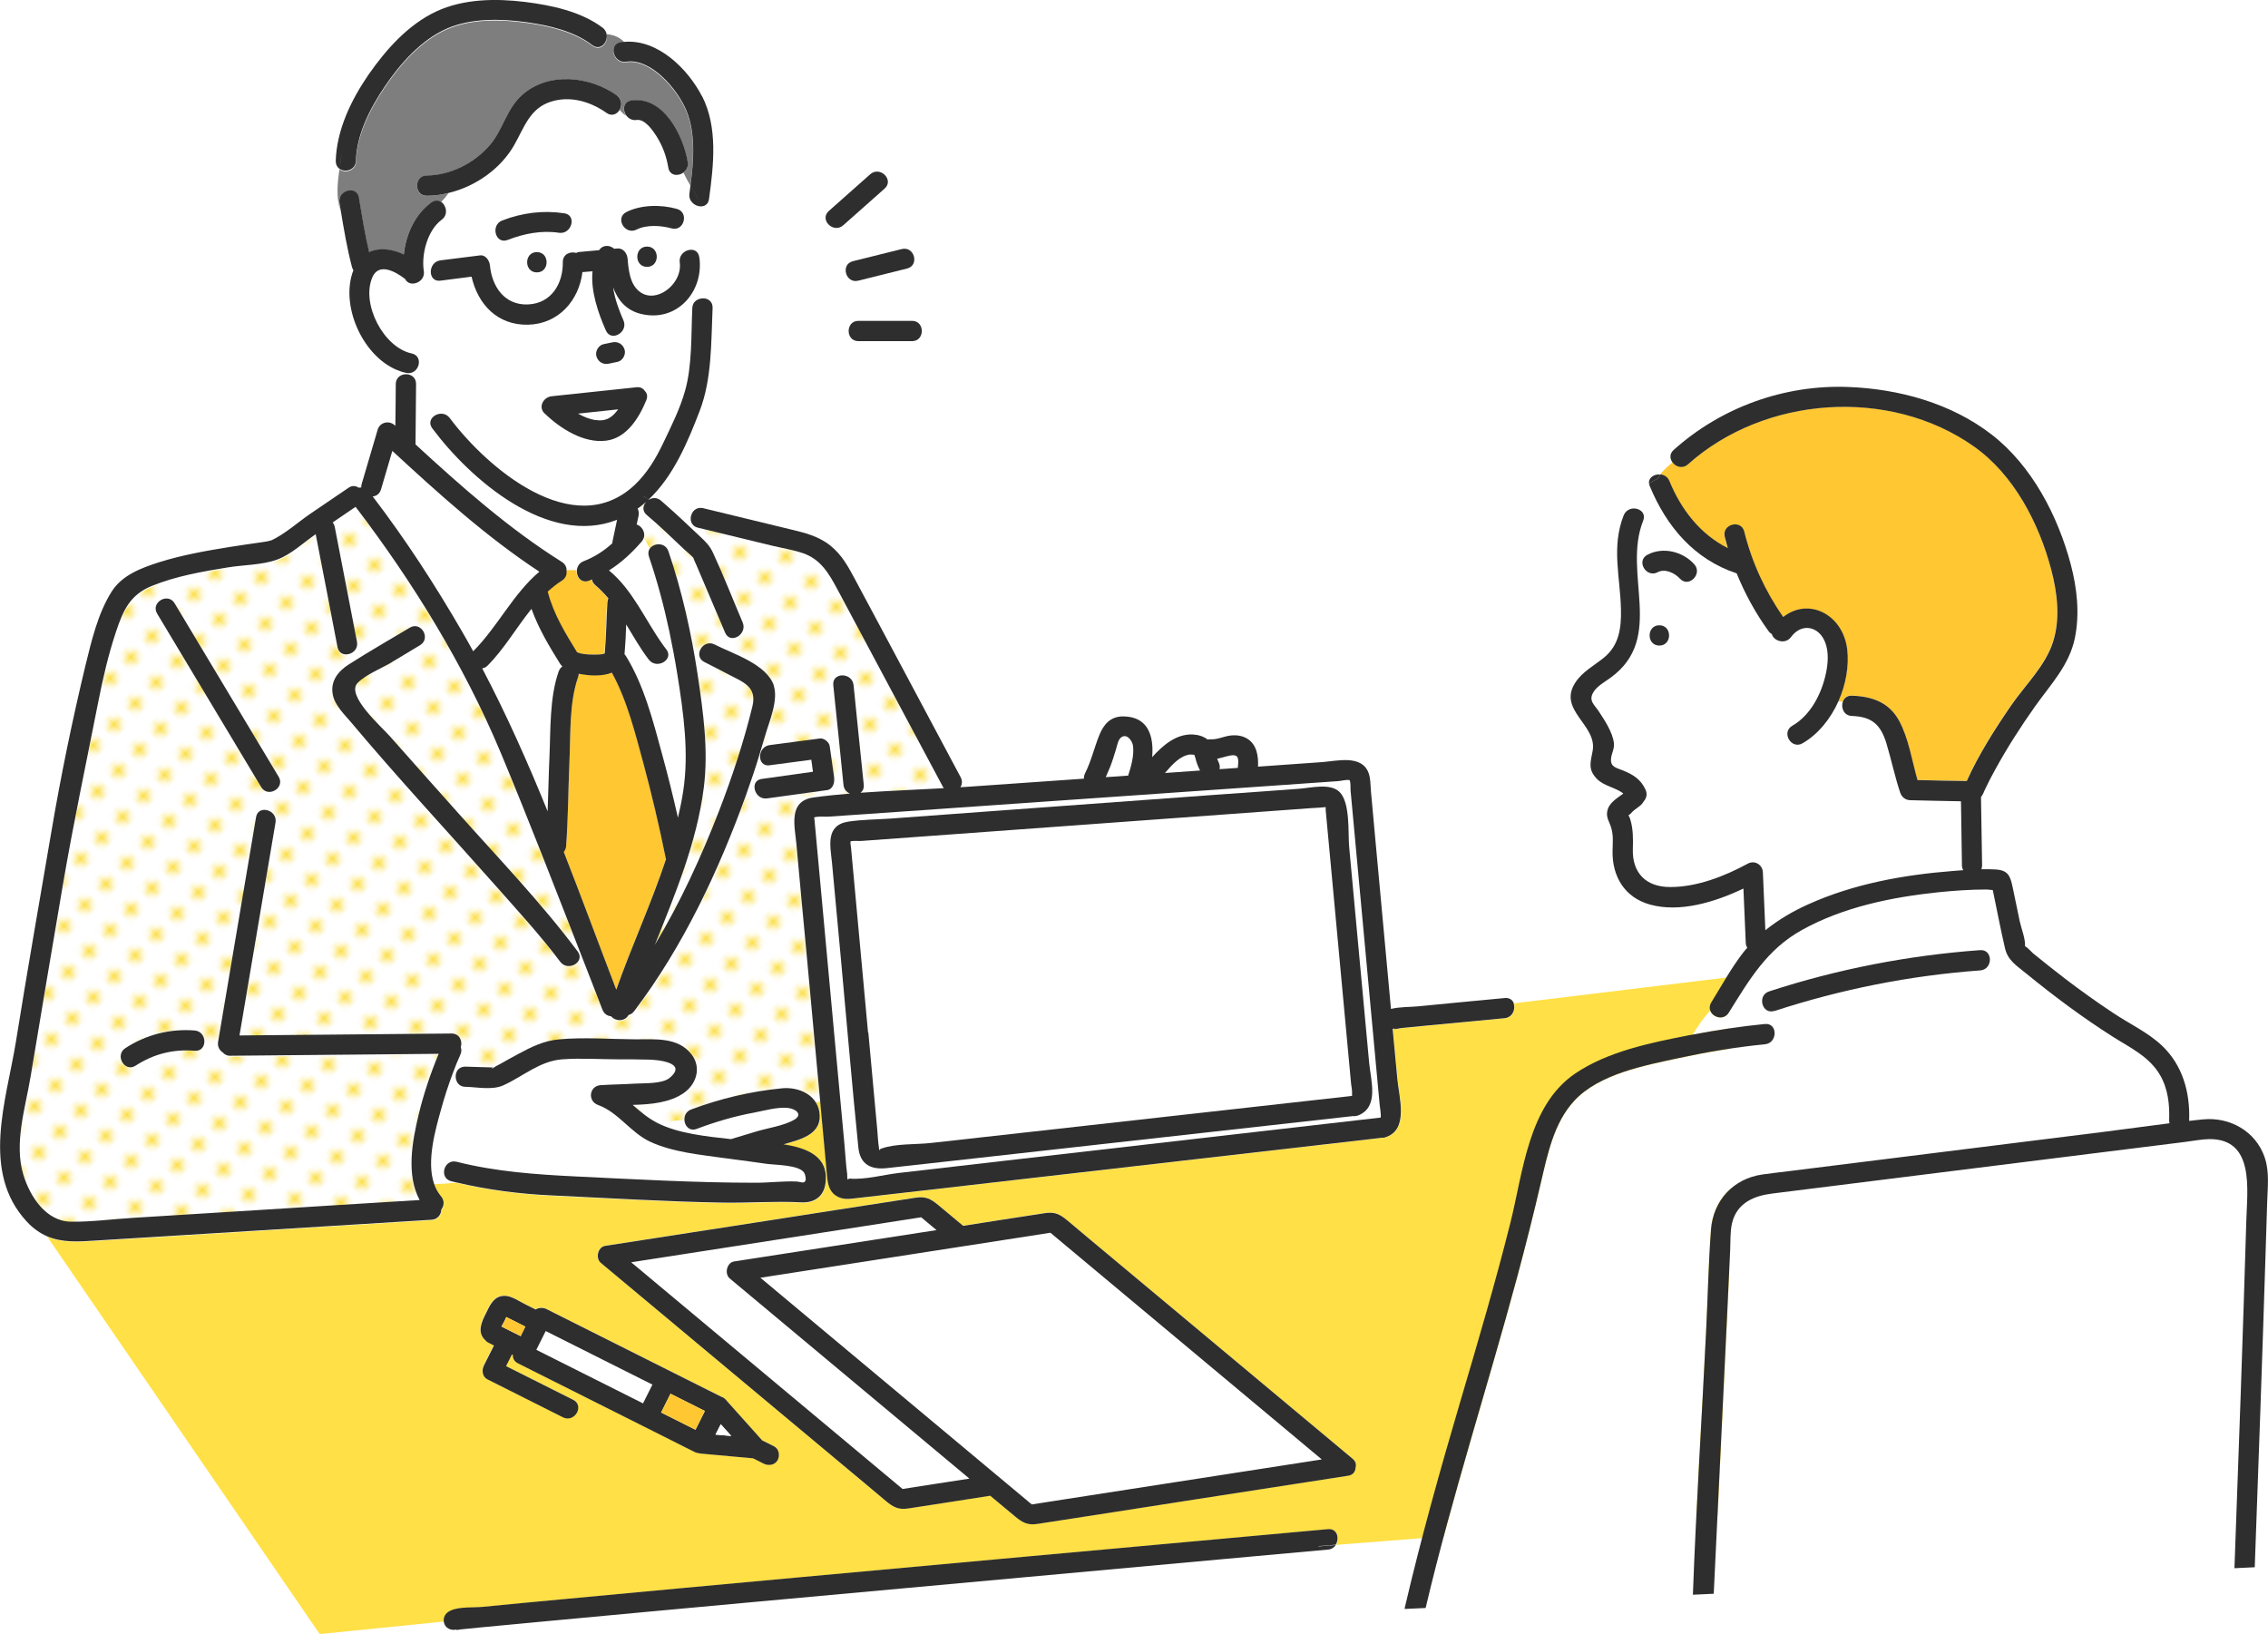
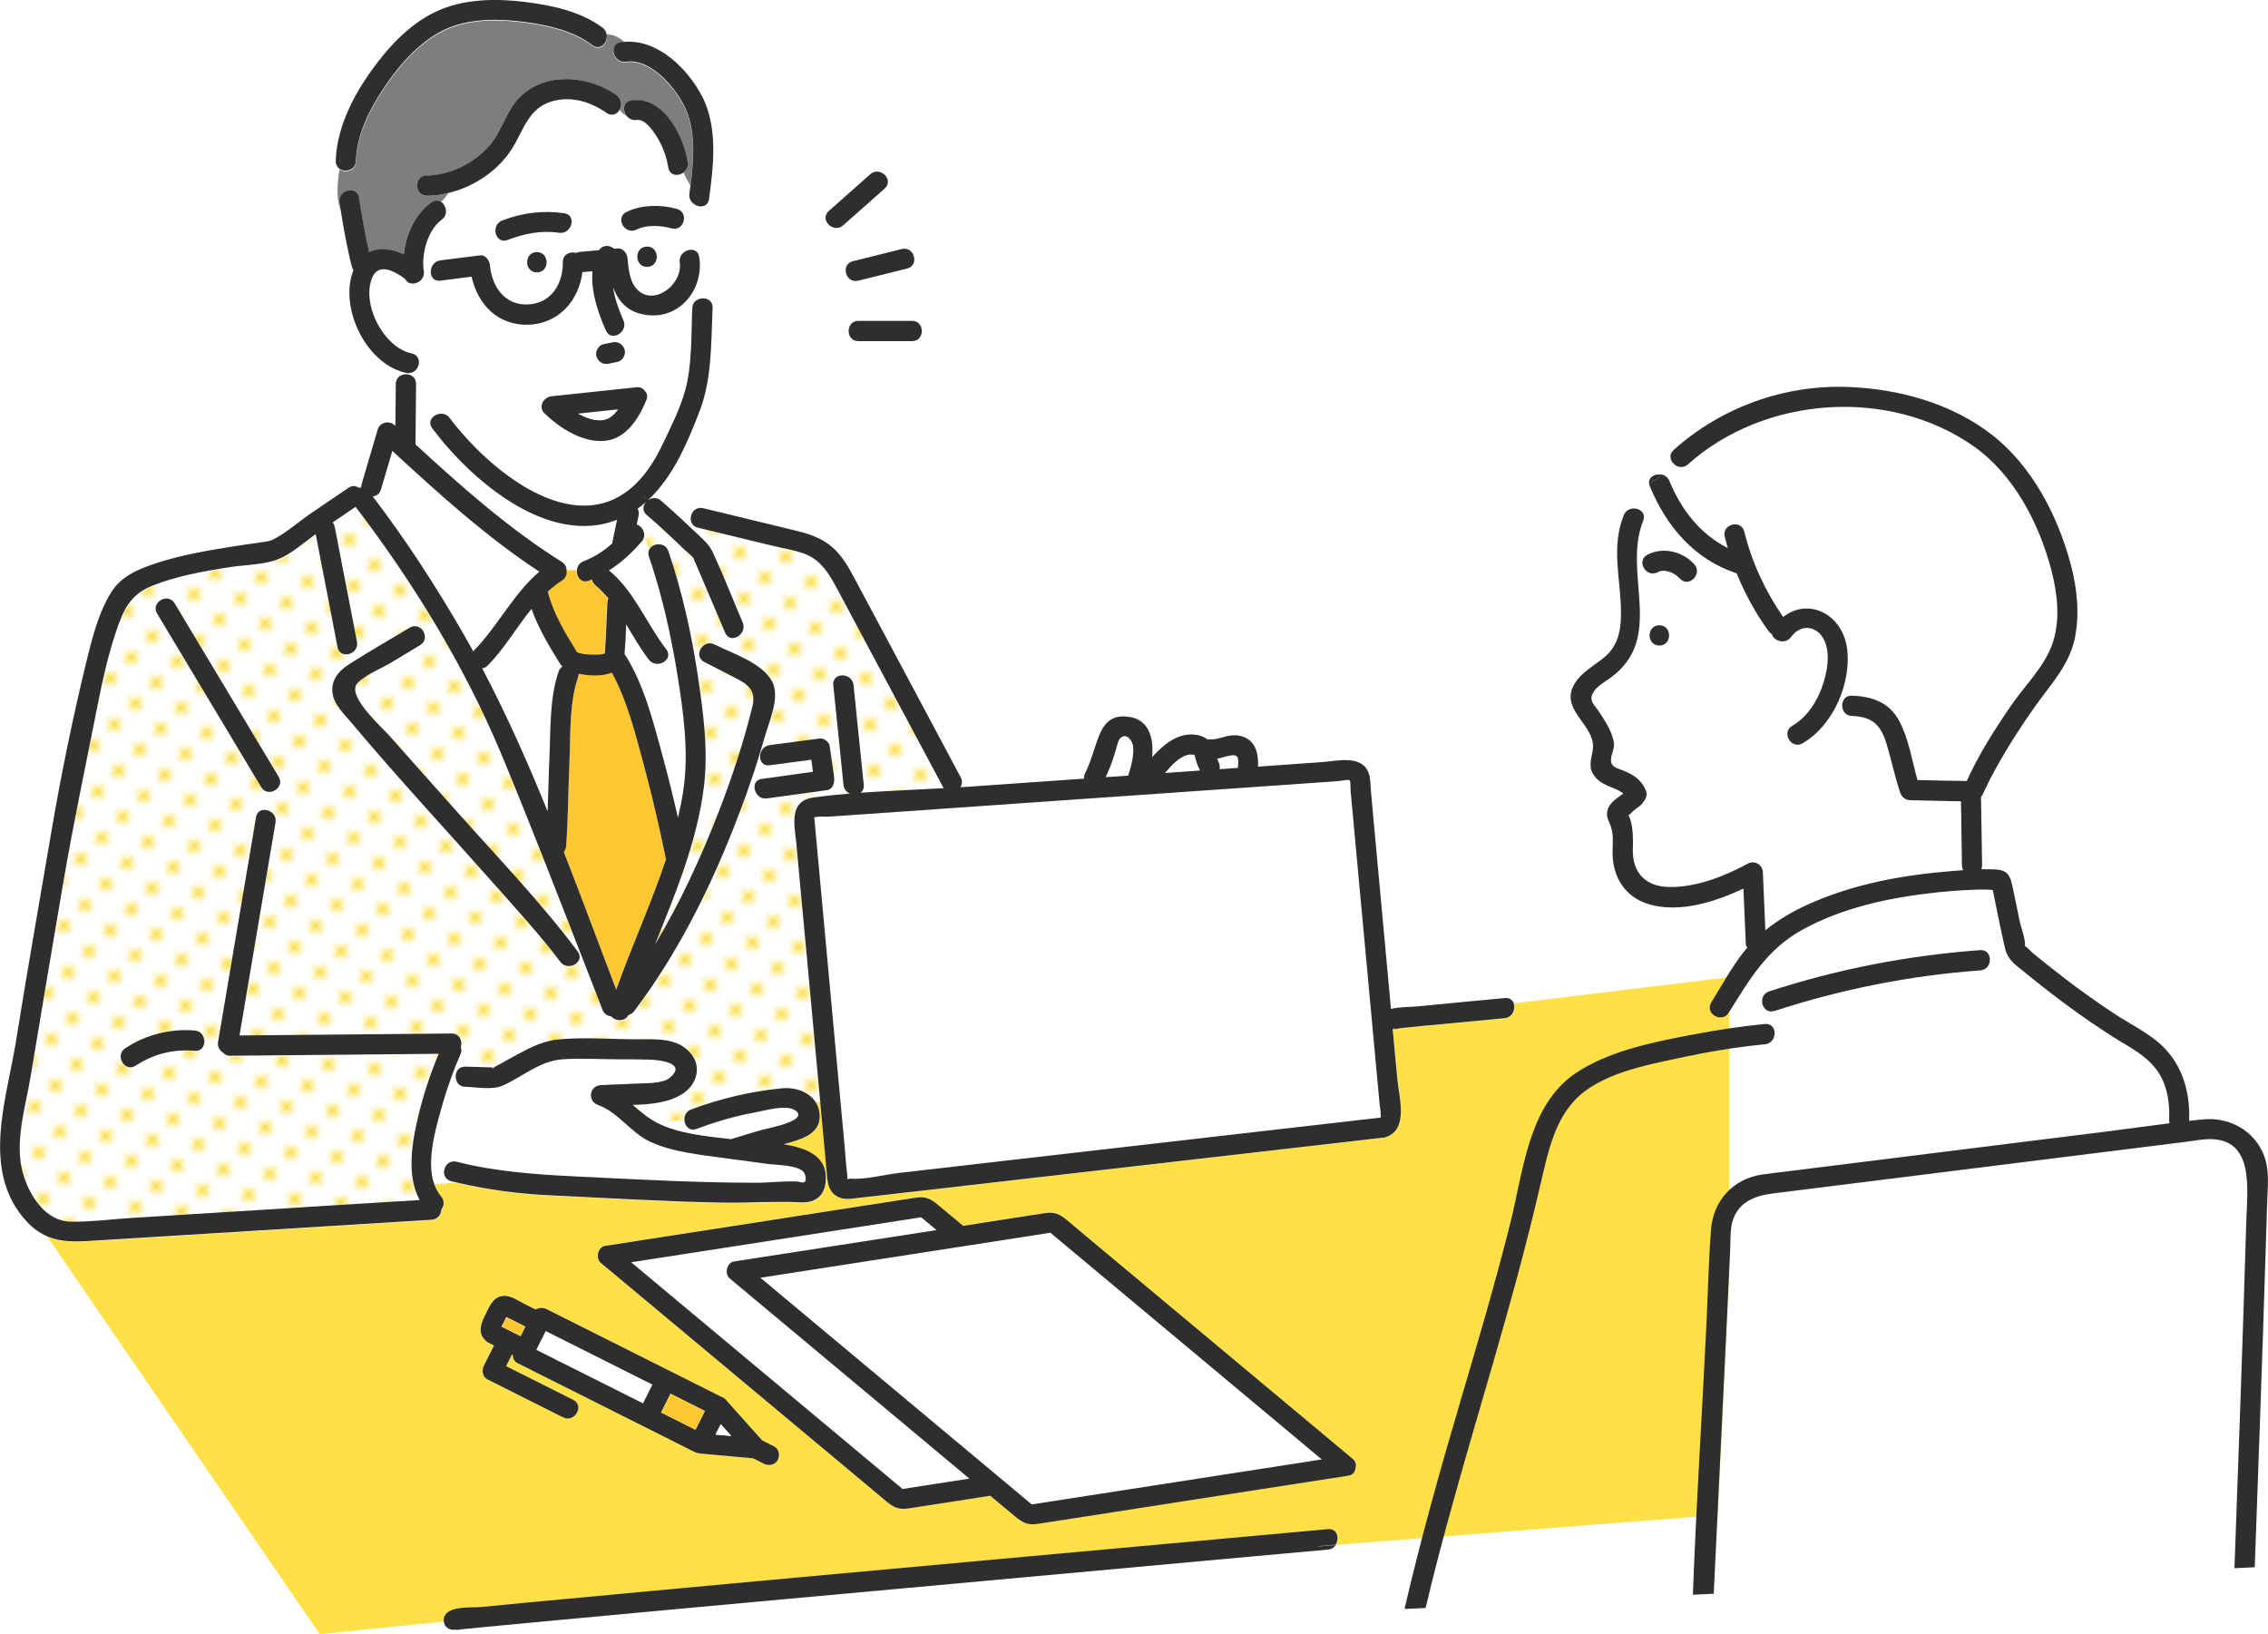
<svg xmlns="http://www.w3.org/2000/svg" id="_レイヤー_1" data-name="レイヤー 1" viewBox="0 0 164.29 118.34">
  <defs>
    <style>
      .cls-1 {
        fill: #2e2e2e;
      }

      .cls-1, .cls-2, .cls-3, .cls-4, .cls-5, .cls-6, .cls-7, .cls-8, .cls-9 {
        stroke-width: 0px;
      }

      .cls-2 {
        fill: #ffc732;
      }

      .cls-3 {
        fill: none;
      }

      .cls-4 {
        fill: #7e7e7e;
      }

      .cls-5 {
        fill: #fff;
      }

      .cls-6 {
        fill: url(#_新規パターン_2);
      }

      .cls-7 {
        fill: #44d2b3;
      }

      .cls-8 {
        fill: #fcdf47;
      }

      .cls-9 {
        fill: #ffe046;
      }
    </style>
    <pattern id="_新規パターン_2" data-name="新規パターン 2" x="0" y="0" width="4.98" height="5.18" patternTransform="translate(-3837.75 -8103.57) rotate(-45) scale(.43)" patternUnits="userSpaceOnUse" viewBox="0 0 4.98 5.18">
      <g>
        <rect class="cls-3" x="0" y="0" width="4.98" height="5.18" />
        <rect class="cls-5" x="0" y="0" width="4.98" height="5.18" />
        <circle class="cls-8" cx="2.49" cy="2.59" r="1.06" />
      </g>
    </pattern>
  </defs>
  <path class="cls-5" d="M41.88,29.96c.4.23.83.4,1.26.47.79.12,1.24-.2,1.66-.77-.97.1-1.94.21-2.91.31Z" />
  <path class="cls-7" d="M35.78,77.32c-.25.03-.15.14,0,0h0Z" />
  <path class="cls-5" d="M35.33,48.2c-.13.13-.26.19-.4.21,1.77,3.35,3.31,6.83,4.74,10.36.04-1.3.07-2.61.13-3.91.09-1.99,0-4.32.67-6.23.06-.16.15-.28.27-.36,0,0,0,0,0,0-.06-.05-.11-.11-.16-.18-.79-1.29-1.57-2.57-2.08-3.99-1.08,1.35-1.99,2.92-3.17,4.1Z" />
  <path class="cls-7" d="M43.62,47.49s.02-.03.03-.05c-.01.02-.02.03-.03.05Z" />
  <path class="cls-7" d="M43.55,47.8c0-.11.03-.21.07-.3-.04.08-.07.18-.07.3Z" />
  <path class="cls-5" d="M52.87,92.6c-.4-.33-.21-1.14.32-1.23,3.7-.57,7.4-1.15,11.1-1.72,1.19-.18,2.37-.37,3.56-.55l-1.11-.93c-.81.13-1.62.25-2.44.38-6.19.96-12.38,1.92-18.57,2.88.48.4.96.81,1.45,1.21,6.07,5.07,12.14,10.14,18.21,15.21.81-.13,1.62-.25,2.44-.38.8-.12,1.6-.25,2.4-.37,0,0-.01-.01-.02-.02-5.78-4.83-11.56-9.65-17.34-14.48Z" />
  <path class="cls-5" d="M33.51,45.81c.26.45.52.91.77,1.37,0,0,.01-.02.02-.02,1.73-1.73,2.88-4.15,4.77-5.74-3.83-2.52-7.28-5.64-10.65-8.75-.27.93-.55,1.86-.82,2.79-.1.33-.34.48-.6.51,2.39,3.13,4.54,6.44,6.51,9.85Z" />
  <path class="cls-2" d="M41.88,49.02c-.66,1.88-.54,4.17-.63,6.13-.09,2.04-.09,4.09-.24,6.12-.01.18-.08.32-.17.43,1.29,3.32,2.53,6.67,3.8,9.97,1.12-3.17,2.55-6.27,3.61-9.47-.01-.04-.03-.08-.04-.13-.46-2.27-.99-4.52-1.59-6.75-.59-2.21-1.18-4.6-2.3-6.62-.65.28-1.62.24-2.4.08,0,.07-.01.15-.04.23Z" />
  <path class="cls-5" d="M82.07,54.05c-.04-.4-.47-1-.9-.62-.19.17-.27.62-.34.84-.13.42-.26.84-.42,1.26-.1.25-.21.5-.32.75.54-.04,1.08-.08,1.62-.11.22-.68.43-1.41.36-2.12Z" />
  <path class="cls-5" d="M88.27,55.21c.1.18.11.35.07.51.25-.02.5-.04.75-.05.19-.01.39-.03.58-.04,0-.02,0-.04,0-.06.02-.31.12-.86-.3-.85-.42,0-.8.18-1.21.26.03.08.06.16.1.24Z" />
  <path class="cls-5" d="M86.93,55.81c-.15-.29-.27-.6-.34-.92,0-.04-.06-.17-.07-.22-.07,0-.27-.02-.32-.02-.71.08-1.32.76-1.81,1.34.85-.06,1.69-.12,2.54-.18Z" />
  <path class="cls-7" d="M46.99,36.18s0,0-.01-.01c-.02.02-.03.03-.05.05.02-.01.04-.03.07-.04Z" />
  <path class="cls-9" d="M109.66,72.67c.16.42-.05,1.03-.65,1.09-1.9.18-3.81.36-5.71.54-.58.06-1.16.11-1.74.17-.21.02-.84.19-.39-.01-.09.04-.18.06-.27.07.11,1.21.22,2.42.34,3.63.12,1.33.85,3.67-.85,4.22-.1.03-.19.04-.27.04-.23.03-.46.05-.68.08-10.82,1.24-21.64,2.49-32.45,3.73-1.66.19-3.33.38-4.99.57-.5.06-.96.12-1.42-.18-.58-.38-.61-1.02-.67-1.63-.16-1.74-.32-3.48-.48-5.22l-.33.07c.17.27.28.59.3.96.06,1.46-1.57,1.78-2.66,2.11,1.72.25,3.33.86,3.08,2.81-.13.98-.81,1.45-1.76,1.4-1.86-.1-3.78.05-5.66.02-4.13-.07-8.25-.33-12.37-.52-2.32-.11-4.71-.41-6.98-.95l-1.59.09c.11.34.28.65.51.92.27.32.22.7.02.96-.02.36-.25.71-.7.74-5.33.33-10.65.66-15.98.99-2.75.17-5.51.34-8.26.51-1.33.08-2.53.16-3.63-.31l19.74,28.79,9.01-.91s-.01-.06-.01-.09h0c0-.35.23-.58.54-.71.62-.26,1.61-.18,2.27-.25,1.89-.18,3.78-.36,5.66-.54,11.37-1.07,22.75-2.1,34.13-3.14,7.15-.65,14.3-1.3,21.45-1.95.68-.06.86.68.56,1.13l28.5-2.23v-38.89l-15.58,1.89ZM56.33,105.75c-.19.37-.66.43-1,.26-.26-.13-.52-.26-.78-.39-1.28-.12-2.56-.23-3.85-.35-.03,0-.06-.01-.08-.02-.1-.01-.2-.04-.29-.08-1.27-.64-2.53-1.27-3.8-1.91-3.01-1.51-6.02-3.02-9.03-4.53-.28-.14-.38-.37-.37-.61-.02-.01-.04-.02-.07-.03-.14.28-.28.56-.42.84,1.62.81,3.24,1.63,4.86,2.44.84.42.1,1.69-.74,1.27-1.82-.92-3.65-1.83-5.47-2.75-.37-.19-.43-.67-.26-1,.24-.48.49-.97.73-1.45-.13-.07-.26-.13-.39-.2-.11-.06-.2-.13-.26-.21-.58-.57-.24-1.29.07-1.92.3-.59.59-1.29,1.38-1.27.49.01,1.02.39,1.44.6.26.13.52.26.78.39.23-.15.55-.15.79-.03,3.01,1.51,6.02,3.02,9.03,4.53,1.2.6,2.4,1.2,3.59,1.8.1.02.2.07.29.16.06.04.11.1.15.16.85.95,1.71,1.91,2.56,2.86.29.14.57.29.86.43.37.18.44.67.26,1ZM98.18,106.35c-.02.26-.18.48-.53.53-3.7.57-7.4,1.15-11.1,1.72-3.8.59-7.6,1.19-11.4,1.77-.72.11-1.09-.08-1.63-.54l-1.8-1.5c-1.98.31-3.95.62-5.93.92-.72.11-1.09-.08-1.63-.54-1.1-.92-2.21-1.84-3.31-2.77-5.78-4.83-11.56-9.65-17.34-14.48-.4-.33-.21-1.14.32-1.23,3.7-.57,7.4-1.15,11.1-1.72,3.8-.59,7.6-1.19,11.4-1.77.72-.11,1.09.08,1.63.54l1.8,1.5c1.98-.31,3.95-.62,5.93-.92.72-.11,1.09.08,1.63.54,1.1.92,2.21,1.84,3.31,2.77,5.78,4.83,11.56,9.65,17.34,14.48.25.21.29.47.2.69Z" />
  <path class="cls-5" d="M46.47,39.23c-.73.86-1.48,1.54-2.37,2.09,0,0,.01,0,.02.01,1.71,1.42,2.61,3.58,3.88,5.36.16-.35.27-.68.46-.98-.39-1.82-.87-3.62-1.47-5.38-.08-.23-.04-.43.06-.58-.12-.28-.27-.55-.43-.81-.03.1-.08.19-.16.28Z" />
  <path class="cls-6" d="M62.34,57.42c2.01-.15,4.03-.22,6.04-.33-.01-.02-.02-.03-.04-.05-.9-1.68-1.79-3.35-2.69-5.03-1.67-3.12-3.33-6.24-5-9.36-.58-1.09-1.17-2.12-2.44-2.57-.73-.26-1.55-.38-2.29-.56-1.79-.43-3.58-.87-5.36-1.3-.51-.12-.61-.61-.45-.98l-1.9-.69c.84.73,1.65,1.51,2.46,2.27.45.42.74.7.99,1.25.76,1.65,1.42,3.34,2.13,5.01.37.86-.9,1.61-1.27.74-.69-1.62-1.38-3.25-2.07-4.87-.04-.09-.27-.56-.21-.53-.2-.23-.48-.44-.69-.64-.89-.84-1.78-1.7-2.71-2.49-.35-.3-.28-.69-.04-.95-.2.17-.4.34-.62.49.08.14.11.31.07.51-.05.21-.09.43-.14.64.36.12.64.55.52.97.16.26.31.53.43.81.29-.43,1.13-.47,1.35.19.99,2.91,1.66,5.93,2.12,8.96.41,2.68.79,5.47.44,8.18-.51,3.96-2.06,7.66-3.54,11.36,1.84-3.08,3.36-6.38,4.65-9.7.95-2.46,1.78-4.98,2.41-7.55.36-1.47-.69-1.79-1.79-2.36-.56-.29-1.12-.58-1.69-.87-.84-.43-.1-1.69.74-1.27,1.36.69,3.81,1.43,4.31,3.01.35,1.1-.33,2.6-.63,3.66-.13.47-.27.93-.42,1.4h.05c.03-.36.26-.72.69-.77,1.21-.16,2.43-.32,3.64-.48.29-.04.67.26.71.54.11.77.22,1.54.33,2.31.05.35-.09.84-.51.9-1.45.2-2.89.4-4.34.6-.38.05-.66-.15-.81-.42h-.65c-.02.07-.04.13-.06.19-1.99,5.51-4.56,10.98-8.11,15.67-.11.15-.26.24-.41.28-.27.5-.96.46-1.26.09-.26-.03-.51-.18-.63-.48-.53-1.36-1.05-2.71-1.58-4.07-1.9-4.86-3.78-9.73-5.79-14.55-2.64-6.33-6.35-12.36-10.51-17.8-.55.38-1.11.75-1.66,1.13.07.08.12.18.15.32.54,2.77,1.07,5.54,1.61,8.32.18.92-1.23,1.32-1.41.39-.53-2.73-1.06-5.45-1.58-8.18-.86.6-1.81,1.48-2.79,1.84-1.09.4-2.46.38-3.59.57-1.84.31-3.75.63-5.49,1.34-1.57.64-2.06,1.73-2.59,3.3-.57,1.68-.96,3.41-1.3,5.15-.86,4.38-1.79,8.72-2.54,13.12-.79,4.65-1.58,9.3-2.35,13.96-.38,2.29-1.22,4.85-.52,7.14.48,1.56,1.63,3.35,3.44,3.38,1.49.02,3.02-.19,4.51-.28,3.01-.19,6.01-.37,9.02-.56,3.91-.24,7.82-.48,11.73-.73-.97-1.82-.54-4.24-.08-6.15.36-1.51.86-3,1.46-4.44-5.03.05-10.06.09-15.09.14-.24,0-.42-.09-.54-.23-.24-.15-.41-.43-.35-.78.92-5.42,1.83-10.85,2.75-16.27.16-.93,1.57-.53,1.41.39-.87,5.14-1.74,10.28-2.61,15.42,5.12-.05,10.24-.09,15.36-.14.59,0,.81.56.67.99.05.16.05.35-.03.54-.19.41-.36.84-.52,1.27h.24c.09-.24.31-.43.65-.42.69.02,1.38.03,2.08.06.11-.09.31-.17.42-.24.43-.24.86-.48,1.3-.72.98-.53,1.89-.99,3.02-1.08,1.8-.15,3.65,0,5.45,0,1.44.01,3.13-.19,4.12,1.1.72.94.36,2.14-.57,2.79-.99.69-2.36.83-3.7.86.53.46,1.06.92,1.68,1.25l2.06-.15c-.02-.31.13-.64.49-.77,2.12-.79,4.31-1.31,6.56-1.53.93-.09,1.96.24,2.45,1l.33-.07c-.33-3.58-.66-7.16-.99-10.74-.24-2.62-.48-5.25-.73-7.87-.12-1.31-.62-3.13,1.25-3.39.87-.12,1.75-.21,2.63-.28-.24-.1-.44-.31-.47-.63-.25-2.41-.5-4.82-.74-7.23-.1-.94,1.37-.93,1.47,0,.25,2.41.5,4.82.74,7.23.03.27-.08.46-.24.57ZM14.1,76.1c-1.56-.12-2.98.23-4.28,1.08-.79.52-1.53-.75-.74-1.27,1.5-.98,3.24-1.42,5.02-1.28.94.07.94,1.54,0,1.47ZM18.92,57.01c-2.51-4.19-5.03-8.38-7.54-12.57-.49-.81.78-1.55,1.27-.74,2.51,4.19,5.03,8.38,7.54,12.57.49.81-.78,1.55-1.27.74ZM40.56,69.66c-1.45-1.93-3.1-3.72-4.7-5.53-3.47-3.93-7.06-7.77-10.43-11.79-.49-.58-1.19-1.24-1.34-2.01-.2-1,.4-1.72,1.18-2.22,1.44-.92,2.93-1.77,4.4-2.65.81-.49,1.55.78.74,1.27-.68.41-1.35.81-2.03,1.22-.75.45-1.89.89-2.5,1.51-.89.9,1.74,3.19,2.36,3.9,1.62,1.85,3.27,3.68,4.91,5.52,2.93,3.28,6.03,6.51,8.67,10.04.57.76-.71,1.49-1.27.74Z" />
  <path class="cls-5" d="M47.58,81.32c1.54.79,3.56.99,5.37,1.19.63-.19,1.26-.38,1.89-.57.82-.25,1.92-.4,2.67-.82.68-.38.15-.81-.44-.87-.76-.07-1.71.2-2.45.34-1.42.27-2.8.68-4.16,1.18-.52.19-.86-.21-.88-.64l-2.06.15s.04.03.07.04Z" />
  <path class="cls-5" d="M58.25,84.95c-.38-.58-2.06-.55-2.71-.64-.83-.12-1.67-.23-2.5-.34-.05,0-.09,0-.13-.02-.13-.02-.27-.03-.4-.05-1.78-.25-3.79-.43-5.43-1.2-1.39-.65-2.3-2.13-3.75-2.65-.78-.28-.64-1.39.19-1.44.82-.05,1.65-.06,2.48-.11.65-.04,1.97.03,2.5-.41,1.4-1.15-1-1.32-1.56-1.33-.71,0-1.43-.01-2.14-.02-1.34,0-2.72-.11-4.07,0-1.63.12-2.82,1.24-4.26,1.88-.81.36-1.88.13-2.76.11-.6-.02-.82-.62-.65-1.04h-.24c-.34.9-.64,1.82-.89,2.74-.4,1.44-1.05,3.71-.5,5.33l1.59-.09c-.11-.03-.22-.05-.34-.08-.92-.23-.53-1.64.39-1.41,2.8.71,5.69.92,8.57,1.06,4.37.21,8.74.47,13.11.46.97,0,1.97-.13,2.93-.09.28.01.56.19.66-.07.05-.13-.02-.45-.1-.57Z" />
  <path class="cls-5" d="M55.2,56.43c1.24-.17,2.47-.34,3.71-.52-.04-.29-.08-.58-.12-.87-1.01.13-2.01.27-3.02.4-.49.07-.72-.31-.69-.7h-.05c-.28.91-.58,1.81-.89,2.69h.65c-.21-.4-.13-.93.42-1.01Z" />
  <path class="cls-5" d="M48.27,47.05c.58.75-.7,1.48-1.27.74-.61-.79-1.11-1.68-1.64-2.55-.03.72-.06,1.44-.12,2.16.03.03.06.07.09.11,1.31,2.14,1.97,4.73,2.63,7.12.42,1.53.8,3.06,1.15,4.61.15-.64.28-1.28.38-1.92.43-2.78.02-5.69-.42-8.44-.17-1.06-.36-2.12-.59-3.17-.19.3-.3.63-.46.98.09.12.17.24.26.35Z" />
  <path class="cls-2" d="M41.01,41.38c.03.25-.06.51-.34.68-.37.23-.71.5-1.03.8,0,.01.01.03.02.04.43,1.59,1.26,2.95,2.11,4.34.3.14.75.16,1.09.17.24,0,.5.01.75-.03.04,0,.1-.03.14-.04.01-.01.02-.02.03-.03.1-1.23.12-2.46.19-3.69,0-.1.03-.2.07-.28-.29-.35-.6-.67-.95-.96-.15-.12-.22-.27-.24-.41-.07.03-.13.06-.21.09-.57.22-.93-.29-.88-.77h-.75s0,.07,0,.11Z" />
  <path class="cls-5" d="M50.76,14.97c-.42,0-.89-.37-.82-.92.03-.21.06-.42.08-.63-.18-.3-.36-.6-.5-.93-.39.3-1.02.25-1.11-.35-.13-.8-.4-1.56-.84-2.25-.26-.41-.85-1.29-1.45-1.2-.32.05-.58-.1-.74-.31-.18-.11-.34-.27-.48-.43-.19.31-.56.49-.94.22-1.16-.82-2.62-1.25-4.02-.82-1.53.48-1.94,1.82-2.64,3.09-.98,1.75-2.83,3.06-4.8,3.53-.15.25-.34.46-.55.65.39.25.55.94.05,1.31-1.02.75-1.49,2.49-1.29,3.7.14.85-1.04,1.25-1.35.59,0,0,0,0,0,0-.7-.54-1.9-1.22-2.38-.12-.82,1.91.81,5.08,2.85,5.51.92.19.53,1.61-.39,1.41-.25-.05-.49-.13-.72-.23v.77c.25-.67,1.42-.58,1.42.26-.01,1.46-.03,2.92-.04,4.38,3.33,3.06,6.76,6.11,10.6,8.51.23.14.33.35.34.57h.75c.03-.26.18-.52.49-.64.82-.32,1.48-.76,2.08-1.3,0-.03,0-.05,0-.08.11-.54.23-1.08.34-1.62-4.99,1.97-10.6-2.88-13.39-6.63-.57-.76.71-1.49,1.27-.74,2.69,3.6,8.97,9,13.39,4.85.91-.85,1.54-1.9,2.06-3.01.59-1.24,1.23-2.5,1.6-3.83.51-1.85.44-4.05.52-5.98.02-.48.41-.71.79-.7.05-2.2-.4-4.46-.17-6.63ZM45.37,15.36c1.08-.55,2.51-.56,3.66-.23.91.26.52,1.67-.39,1.41-.75-.21-1.81-.28-2.53.09-.84.43-1.58-.84-.74-1.27ZM46.87,19.33c-.94,0-.94-1.47,0-1.47s.94,1.47,0,1.47ZM36.38,15.97c1.45-.56,2.96-.75,4.5-.52.93.14.53,1.55-.39,1.41-1.27-.19-2.53.06-3.72.52-.88.34-1.26-1.08-.39-1.41ZM38.89,19.72c-.94,0-.94-1.47,0-1.47s.94,1.47,0,1.47ZM46.82,28.98c-.52,1.28-1.43,2.76-2.92,2.94-1.62.2-3.33-.88-4.44-1.97-.49-.48-.08-1.19.52-1.25,2.05-.22,4.09-.43,6.14-.65.29-.03.48.09.6.27.16.15.23.38.11.66ZM43.72,24.93c.21-.04.41-.09.62-.13.4-.08.77.11.9.51.12.36-.14.82-.51.9-.21.04-.41.09-.62.13-.4.08-.77-.11-.9-.51-.12-.36.14-.82.51-.9ZM46.42,22.72c-1.09-.26-1.69-1.02-2.03-1.93.13.9.49,1.81.75,2.39.38.86-.88,1.6-1.27.74-.55-1.24-1.11-2.84-.97-4.29-.24.02-.48.04-.73.06-.25,2.04-1.71,3.76-3.93,3.81-2.25.06-3.65-1.49-4.1-3.48-.75.1-1.5.19-2.26.29-.93.12-.92-1.35,0-1.47.95-.12,1.9-.24,2.86-.36.42-.05.7.38.73.73.15,1.55,1.08,2.9,2.77,2.82,1.69-.08,2.53-1.51,2.51-3.06,0-.58.54-.8.97-.67.08-.03.16-.06.25-.07.47-.04.94-.08,1.41-.13.28-.42.79-.37,1.09-.1.08,0,.16-.01.24-.02.42-.04.7.37.73.73.05.62.14,1.46.49,1.98,1.14,1.7,3.52,0,3.29-1.7-.13-.92,1.28-1.32,1.41-.39.34,2.47-1.62,4.73-4.22,4.1Z" />
  <path class="cls-4" d="M25.99,14.34c.22,1.31.43,2.64.74,3.94.75-.35,1.68-.23,2.51.17.15-1.46.83-2.91,2-3.77.25-.18.5-.17.69-.04.21-.19.39-.4.55-.65-.52.12-1.04.19-1.56.2-.95,0-.94-1.46,0-1.47,1.73,0,3.51-.93,4.62-2.27.91-1.11,1.17-2.58,2.28-3.56,1.93-1.7,4.89-1.37,6.87.03.39.27.39.73.2,1.05.15.16.3.32.48.43-.3-.39-.25-1.02.35-1.1,2.34-.34,3.79,2.54,4.09,4.47.05.32-.09.58-.3.74.15.32.33.63.5.93.23-1.76.38-3.73-.29-5.37-.63-1.55-2.58-3.84-4.37-3.56-.92.14-1.32-1.27-.39-1.41.09-.01.18-.02.28-.03-.32-.34-.71-.54-1.3-.6.16.59-.42,1.3-1.02.85-1.34-1.02-3.13-1.43-4.76-1.66-1.87-.26-4.01-.31-5.78.46-1.88.82-3.39,2.55-4.51,4.21-1.06,1.58-2.02,3.43-2.08,5.37-.02.68-.79.87-1.2.57-.15,1.01-.25,2.01.07,3.02-.03-.17-.06-.35-.09-.52-.16-.92,1.26-1.32,1.41-.39Z" />
  <path class="cls-1" d="M95.5,111.99l1.25-.1c.3-.45.12-1.2-.56-1.13-7.15.65-14.3,1.3-21.45,1.95-11.38,1.04-22.75,2.07-34.13,3.14-1.89.18-3.78.35-5.66.54-.66.06-1.65-.02-2.27.25-.31.13-.53.35-.54.71h0s0,.06.01.09l.93-.11-.93.11c.05.5.54.7.94.58,0,.01-.02.02-.02.03-.14.06.05,0,.31-.03.43-.04.87-.09,1.3-.13,1.55-.15,3.11-.3,4.66-.44,5.04-.47,10.07-.94,15.11-1.4,11.31-1.04,22.62-2.07,33.93-3.1,2.61-.24,5.22-.47,7.82-.71.26-.02.45-.16.56-.33l-1.25.1Z" />
  <path class="cls-1" d="M44.11,26.34c.21-.04.41-.09.62-.13.38-.08.63-.54.51-.9-.13-.4-.5-.6-.9-.51-.21.04-.41.09-.62.13-.38.08-.63.54-.51.9.13.4.5.6.9.51Z" />
  <path class="cls-1" d="M46.11,16.63c.72-.37,1.77-.3,2.53-.09.91.26,1.3-1.16.39-1.41-1.15-.32-2.58-.31-3.66.23-.84.43-.1,1.69.74,1.27Z" />
  <path class="cls-1" d="M46.87,19.33c.94,0,.94-1.47,0-1.47s-.94,1.47,0,1.47Z" />
  <path class="cls-1" d="M40.88,15.45c-1.54-.23-3.05-.04-4.5.52-.87.34-.49,1.75.39,1.41,1.19-.46,2.45-.71,3.72-.52.92.14,1.32-1.27.39-1.41Z" />
  <path class="cls-1" d="M38.89,18.26c-.94,0-.94,1.47,0,1.47s.94-1.47,0-1.47Z" />
  <path class="cls-1" d="M39.46,29.95c1.12,1.09,2.82,2.17,4.44,1.97,1.49-.18,2.4-1.66,2.92-2.94.11-.28.05-.51-.11-.66-.11-.18-.31-.3-.6-.27-2.05.22-4.09.43-6.14.65-.6.06-1.01.77-.52,1.25ZM43.13,30.43c-.43-.07-.85-.24-1.26-.47.97-.1,1.94-.21,2.91-.31-.42.57-.86.9-1.66.77Z" />
  <path class="cls-1" d="M9.08,75.92c-.79.51-.05,1.78.74,1.27,1.31-.85,2.73-1.21,4.28-1.08.94.08.94-1.39,0-1.47-1.78-.14-3.52.3-5.02,1.28Z" />
  <path class="cls-1" d="M56.07,49.69c-.51-1.58-2.95-2.32-4.31-3.01-.84-.42-1.58.84-.74,1.27.56.29,1.13.57,1.69.87,1.1.58,2.15.9,1.79,2.36-.63,2.57-1.46,5.09-2.41,7.55-1.29,3.33-2.8,6.62-4.65,9.7,1.48-3.7,3.03-7.39,3.54-11.36.35-2.71-.04-5.49-.44-8.18-.46-3.04-1.13-6.05-2.12-8.96-.3-.89-1.72-.51-1.41.39.6,1.76,1.08,3.56,1.47,5.38.12-.2.28-.38.51-.53-.23.15-.39.33-.51.53.22,1.05.42,2.11.59,3.17.44,2.75.85,5.66.42,8.44-.1.65-.23,1.29-.38,1.92-.35-1.54-.73-3.08-1.15-4.61-.65-2.39-1.31-4.99-2.63-7.12-.03-.04-.06-.08-.09-.11.06-.72.1-1.44.12-2.16.53.87,1.03,1.76,1.64,2.55.57.74,1.84,0,1.27-.74-.09-.12-.18-.23-.26-.35-.07.15-.15.29-.25.44.1-.15.18-.3.25-.44-1.28-1.79-2.17-3.95-3.88-5.36,0,0-.01,0-.02-.01.88-.55,1.63-1.24,2.37-2.09.41-.48.08-1.1-.36-1.24.05-.21.09-.43.14-.64.04-.2,0-.37-.07-.51.22-.15.42-.32.62-.49-.24.26-.31.66.04.95.94.79,1.82,1.65,2.71,2.49.21.2.49.41.69.64-.06-.03.18.44.21.53.69,1.62,1.38,3.25,2.07,4.87.37.87,1.63.12,1.27-.74-.71-1.67-1.37-3.36-2.13-5.01-.25-.55-.54-.83-.99-1.25-.81-.76-1.62-1.54-2.46-2.27l-.85-.31.85.31c-.11-.1-.22-.2-.34-.3-.28-.24-.62-.22-.87-.07.34.24.67.52,1.01.69-.34-.17-.67-.45-1.01-.69-.02.01-.04.02-.07.04.02-.02.03-.03.05-.05-.15-.1-.29-.2-.44-.28.15.07.29.17.44.28,1.8-1.69,2.84-4.19,3.7-6.43.89-2.33.82-4.97.93-7.44.02-.46-.32-.7-.68-.7-.02.7-.08,1.4-.24,2.08.16-.68.22-1.38.24-2.08-.37,0-.77.22-.79.7-.09,1.93,0,4.13-.52,5.98-.37,1.33-1.01,2.59-1.6,3.83-.53,1.11-1.16,2.16-2.06,3.01-4.42,4.14-10.7-1.25-13.39-4.85-.56-.75-1.83-.02-1.27.74,2.79,3.74,8.4,8.59,13.39,6.63-.11.54-.23,1.08-.34,1.62,0,.03,0,.05,0,.08-.6.54-1.26.98-2.08,1.3-.31.12-.46.37-.49.64h1.35-1.35c-.05.48.31.99.88.77.07-.03.14-.06.21-.09.02.14.09.28.24.41.35.29.66.62.95.96-.04.08-.06.17-.07.28-.07,1.23-.09,2.46-.19,3.69-.01.01-.02.02-.03.03-.05.01-.11.03-.14.04-.24.04-.5.03-.75.03-.34,0-.79-.03-1.09-.17-.85-1.38-1.69-2.75-2.11-4.34,0-.01-.01-.03-.02-.04.32-.29.66-.57,1.03-.8.27-.17.37-.43.34-.68,0-.03,0-.07,0-.11h-.34.34c0-.21-.11-.42-.34-.57-3.83-2.4-7.26-5.44-10.6-8.51.01-1.46.03-2.92.04-4.38,0-.84-1.16-.93-1.42-.26v1.01-1.01c-.03.08-.05.16-.05.26,0,1.01-.02,2.02-.03,3.04-.02-.02-.03-.03-.05-.05-.41-.37-1.07-.22-1.23.32-.39,1.31-.77,2.62-1.16,3.94-.03.09-.03.17-.03.25-.07,0-.13,0-.2.01-.2-.14-.46-.17-.72.01-.92.62-1.83,1.24-2.75,1.87-.9.61-1.84,1.47-2.84,1.94.02-.02-.15.04-.24.06-.21.04-.42.07-.63.1-.7.1-1.4.2-2.09.31-1.75.28-3.51.59-5.19,1.12-1.28.41-2.67.93-3.42,2.12-1,1.58-1.46,3.57-1.9,5.36-.95,3.95-1.78,7.99-2.46,11.99-.87,5.09-1.76,10.17-2.58,15.28-.69,4.24-2.55,9.4.79,13,.47.51.96.84,1.46,1.06l-.59-1.3.59,1.3c1.1.48,2.3.4,3.63.31,2.75-.17,5.51-.34,8.26-.51,5.33-.33,10.65-.66,15.98-.99.45-.03.69-.39.7-.74.2-.26.25-.64-.02-.96-.23-.27-.39-.58-.51-.92l-.58.03.58-.03c-.55-1.62.1-3.9.5-5.33.25-.92.55-1.84.89-2.74h-.7.7c.16-.43.33-.85.52-1.27.09-.19.09-.38.03-.54.14-.43-.08-.99-.67-.99-5.12.05-10.24.09-15.36.14.87-5.14,1.74-10.28,2.61-15.42.16-.92-1.26-1.32-1.41-.39-.92,5.42-1.83,10.85-2.75,16.27-.06.35.11.63.35.78.12.14.3.24.54.23,5.03-.05,10.06-.09,15.09-.14-.6,1.44-1.1,2.93-1.46,4.44-.46,1.92-.9,4.33.08,6.15-3.91.24-7.82.48-11.73.73-3.01.19-6.01.37-9.02.56-1.49.09-3.02.3-4.51.28-1.81-.03-2.96-1.82-3.44-3.38-.7-2.29.14-4.84.52-7.14.77-4.66,1.56-9.3,2.35-13.96.75-4.4,1.68-8.75,2.54-13.12.34-1.74.74-3.47,1.3-5.15.53-1.57,1.02-2.66,2.59-3.3,1.74-.71,3.65-1.04,5.49-1.34,1.14-.19,2.5-.17,3.59-.57.99-.36,1.93-1.24,2.79-1.84.53,2.73,1.06,5.45,1.58,8.18.18.93,1.59.53,1.41-.39-.54-2.77-1.07-5.54-1.61-8.32-.03-.13-.08-.24-.15-.32.55-.38,1.11-.75,1.66-1.13,4.16,5.45,7.86,11.48,10.51,17.8,2.01,4.82,3.89,9.69,5.79,14.55.53,1.36,1.06,2.71,1.58,4.07.12.31.37.46.63.48.3.37.99.41,1.26-.09.15-.04.3-.13.41-.28,3.55-4.69,6.12-10.16,8.11-15.67.02-.06.04-.12.06-.18l-1.28.02,1.28-.02c.32-.89.62-1.78.89-2.68l-.8.22.8-.22c.14-.46.28-.93.42-1.4.3-1.06.98-2.56.63-3.66ZM43.66,47.44s-.02.03-.03.05c0-.02.02-.03.03-.05ZM43.62,47.5c-.04.09-.07.19-.07.3,0-.12.03-.22.07-.3ZM34.28,47.18c-.25-.46-.51-.92-.77-1.37-1.97-3.41-4.12-6.72-6.51-9.85.26-.03.5-.18.6-.51.27-.93.55-1.86.82-2.79,3.37,3.11,6.82,6.23,10.65,8.75-1.89,1.59-3.04,4.01-4.77,5.74,0,0-.01.02-.02.02ZM40.47,48.63c-.67,1.91-.58,4.24-.67,6.23-.06,1.3-.08,2.6-.13,3.91-1.43-3.53-2.98-7.01-4.74-10.36.14-.02.28-.08.4-.21,1.18-1.18,2.08-2.75,3.17-4.1.51,1.42,1.28,2.71,2.08,3.99.05.07.1.13.16.18,0,0,0,0,0,0-.11.08-.21.2-.27.36ZM44.64,71.68c-1.27-3.31-2.5-6.65-3.8-9.97.09-.11.16-.25.17-.43.15-2.04.15-4.09.24-6.12.09-1.96-.03-4.25.63-6.13.03-.08.04-.16.04-.23.77.16,1.75.2,2.4-.08,1.12,2.03,1.7,4.42,2.3,6.62.6,2.23,1.13,4.49,1.59,6.75,0,.05.02.09.04.13-1.06,3.2-2.49,6.29-3.61,9.47Z" />
  <path class="cls-1" d="M20.19,56.27c-2.51-4.19-5.03-8.38-7.54-12.57-.48-.81-1.75-.07-1.27.74,2.51,4.19,5.03,8.38,7.54,12.57.48.81,1.75.07,1.27-.74Z" />
  <path class="cls-1" d="M60.43,56.34c-.11-.77-.22-1.54-.33-2.31-.04-.28-.42-.58-.71-.54-1.21.16-2.43.32-3.64.48-.43.06-.66.41-.69.76l.47-.13-.47.13c-.03.39.2.77.69.7,1.01-.13,2.01-.27,3.02-.4.04.29.08.58.12.87-1.24.17-2.47.34-3.71.52-.55.08-.63.6-.42.99l1.02-.02-1.02.02c.15.27.43.47.81.42,1.45-.2,2.89-.4,4.34-.6.43-.06.56-.55.51-.9Z" />
  <path class="cls-1" d="M56.72,82.9c1.1-.33,2.72-.65,2.66-2.11-.06-1.45-1.5-2.09-2.75-1.96-2.25.22-4.44.74-6.56,1.53-.37.14-.51.46-.49.77l.63-.04-.63.04c.02.43.37.83.88.64,1.36-.51,2.74-.92,4.16-1.18.74-.14,1.69-.42,2.45-.34.59.06,1.12.49.44.87-.75.42-1.85.58-2.67.82-.63.19-1.26.38-1.89.57-1.8-.2-3.83-.4-5.37-1.19-.02-.01-.04-.03-.07-.04l-1.79.13,1.79-.13c-.62-.33-1.15-.79-1.68-1.25,1.34-.03,2.71-.17,3.7-.86.93-.65,1.29-1.85.57-2.79-.99-1.29-2.68-1.09-4.12-1.1-1.8-.01-3.65-.16-5.45,0-1.14.1-2.04.55-3.02,1.08-.44.23-.87.48-1.3.72-.11.06-.31.15-.42.24-.69-.02-1.38-.04-2.08-.06-.34,0-.56.18-.65.42h1.5-1.5c-.16.43.05,1.03.65,1.04.87.02,1.95.26,2.76-.11,1.43-.65,2.63-1.76,4.26-1.88,1.34-.1,2.72,0,4.07,0,.71,0,1.43,0,2.14.02.56,0,2.96.18,1.56,1.33-.53.44-1.85.37-2.5.41-.82.05-1.65.06-2.48.11-.84.05-.98,1.16-.19,1.44,1.45.52,2.36,2,3.75,2.65,1.64.77,3.66.95,5.43,1.2.13.02.27.04.4.05.04.01.09.02.13.02.83.11,1.67.22,2.5.34.66.09,2.33.07,2.71.64.08.12.15.44.1.57-.1.26-.38.08-.66.07-.96-.04-1.97.09-2.93.09-4.38,0-8.75-.25-13.11-.46-2.87-.14-5.77-.35-8.57-1.06-.92-.23-1.31,1.18-.39,1.41.11.03.22.05.34.08l.52-.03-.52.03c2.27.54,4.66.85,6.98.95,4.12.19,8.24.45,12.37.52,1.88.03,3.79-.12,5.66-.02.95.05,1.64-.42,1.76-1.4.25-1.94-1.36-2.55-3.08-2.81ZM35.78,77.32c-.15.14-.25.03,0,0h0Z" />
  <path class="cls-5" d="M65.11,84.97l7.37-.85c9.17-1.05,18.35-2.11,27.52-3.16.08-.06-.05-.83-.06-.94-.5-5.36-.99-10.72-1.49-16.09-.21-2.23-.41-4.47-.62-6.7-.02-.19.02-.53-.06-.7,0,0,0,0,0-.01-.21-.06-.64.05-.85.07-10.46.73-20.92,1.46-31.38,2.19-1.83.13-3.67.26-5.5.38-.18.01-.94-.05-1.08.08.04-.03.06.42.08.58.46,5.03.93,10.06,1.39,15.09.25,2.66.49,5.32.74,7.98.07.72.1,1.45.2,2.17,0,.05,0,.29.02.4.02-.05.12-.09.17-.08,1.11.1,2.45-.28,3.55-.41ZM60.92,69.51c-.22-2.34-.43-4.68-.65-7.01-.11-1.22-.5-2.73,1.19-3,1-.16,2.06-.15,3.07-.22,2.23-.16,4.46-.33,6.68-.49,5.61-.41,11.21-.82,16.82-1.23,2.03-.15,4.06-.3,6.1-.44.82-.06,2.22-.42,2.89.22.81.78.62,2.98.71,3.98.24,2.63.49,5.26.73,7.89.24,2.59.48,5.17.72,7.76.12,1.31.74,3.21-.81,3.82-.13.05-.25.06-.35.04-.18.02-.36.04-.54.06-9.52,1.06-19.04,2.13-28.55,3.19-1.56.17-3.13.35-4.69.52-1.11.12-1.93-.24-2.06-1.48-.46-4.53-.84-9.08-1.26-13.61Z" />
-   <path class="cls-5" d="M63.66,83.21c0,.06.01.09,0,.11.01-.03.05-.09.18-.14,1.03-.37,2.48-.28,3.56-.4,2.21-.25,4.43-.5,6.64-.74,7.96-.89,15.92-1.78,23.88-2.67,0-.02,0-.07,0-.17.02-.23-.05-.49-.07-.72-.44-4.75-.88-9.5-1.32-14.24-.17-1.82-.34-3.65-.51-5.47,0-.08,0-.21-.01-.32-.33.04-.66.05-.98.07-9.27.68-18.55,1.35-27.82,2.03-1.6.12-3.2.23-4.81.35-.19.01-.58-.03-.81.03,0,0,0,.02,0,.03-.02.14.03.32.04.46.41,4.45.82,8.91,1.23,13.36.21,2.25.41,4.49.62,6.74.05.56.06,1.14.16,1.69Z" />
-   <path class="cls-1" d="M62.18,83.13c.13,1.25.95,1.6,2.06,1.48,1.56-.17,3.13-.35,4.69-.52,9.52-1.06,19.04-2.13,28.55-3.19.18-.02.36-.04.54-.06.11.02.22,0,.35-.04,1.55-.61.93-2.51.81-3.82-.24-2.59-.48-5.17-.72-7.76-.24-2.63-.49-5.26-.73-7.89-.09-1,.1-3.2-.71-3.98-.67-.64-2.07-.28-2.89-.22-2.03.15-4.06.3-6.1.44-5.61.41-11.21.82-16.82,1.23-2.23.16-4.46.33-6.68.49-1.01.07-2.07.07-3.07.22-1.69.26-1.31,1.77-1.19,3,.22,2.34.43,4.68.65,7.01.42,4.54.8,9.08,1.26,13.61ZM62.88,74.79c-.41-4.45-.82-8.91-1.23-13.36-.01-.14-.06-.32-.04-.46,0-.01,0-.02,0-.03.24-.06.62-.01.81-.03,1.6-.12,3.2-.23,4.81-.35,9.27-.68,18.55-1.35,27.82-2.03.33-.02.66-.03.98-.07,0,.11,0,.24.01.32.17,1.82.34,3.65.51,5.47.44,4.75.88,9.5,1.32,14.24.02.23.09.49.07.72,0,.1,0,.15,0,.17-7.96.89-15.92,1.78-23.88,2.67-2.21.25-4.43.5-6.64.74-1.08.12-2.53.03-3.56.4-.12.04-.16.1-.18.14,0-.02,0-.05,0-.11-.09-.55-.1-1.13-.16-1.69-.21-2.25-.41-4.49-.62-6.74Z" />
  <path class="cls-1" d="M61.08,16.32c1-.89,2-1.78,3-2.66.71-.63-.33-1.66-1.04-1.04-1,.89-2,1.78-3,2.66-.71.63.33,1.66,1.04,1.04Z" />
  <path class="cls-1" d="M62.17,20.33c1.18-.29,2.36-.59,3.54-.88.91-.23.53-1.64-.39-1.41-1.18.29-2.36.59-3.54.88-.91.23-.53,1.64.39,1.41Z" />
  <path class="cls-1" d="M62.18,23.24c-.94,0-.94,1.47,0,1.47h3.89c.94,0,.94-1.47,0-1.47h-3.89Z" />
  <path class="cls-1" d="M109.66,72.67l-.92.11.92-.11c-.09-.24-.31-.41-.65-.38-2.09.2-4.18.39-6.27.6-.6.06-1.35.03-1.98.19-.11-1.23-.23-2.46-.34-3.68-.28-3-.55-6-.83-9-.09-1.02-.19-2.05-.28-3.07-.04-.43-.02-.98-.19-1.39-.52-1.28-2.27-.82-3.33-.74-1.55.11-3.11.22-4.66.33.03-.75-.08-1.58-.77-2.02-.35-.22-.77-.28-1.18-.24-.51.05-.98.31-1.49.28-.08,0-.14,0-.21.02-.3-.24-.69-.35-1.08-.37-1.2-.05-2.16.78-2.94,1.64.13-1.48-.26-2.94-2.1-2.95-.92,0-1.41.57-1.73,1.36-.37.92-.58,1.87-1.03,2.76-.07.14-.09.27-.08.39-2.82.2-5.64.39-8.45.59-.17.01-.33.02-.5.03.12-.2.16-.45.02-.72-1.78-3.34-3.56-6.67-5.34-10.01-.77-1.43-1.53-2.87-2.3-4.3-.49-.92-.96-1.8-1.8-2.47-.86-.69-1.86-.93-2.9-1.18-2.1-.51-4.21-1.02-6.31-1.53-.41-.1-.72.13-.84.43l.85.31-.85-.31c-.16.37-.05.86.45.98,1.79.43,3.58.87,5.36,1.3.75.18,1.57.31,2.29.56,1.26.45,1.85,1.47,2.44,2.57,1.67,3.12,3.34,6.24,5,9.36.9,1.68,1.79,3.35,2.69,5.03.01.02.02.03.04.05-2.01.11-4.03.19-6.04.33.16-.11.26-.3.24-.57-.25-2.41-.5-4.82-.74-7.23-.1-.93-1.56-.94-1.47,0,.25,2.41.5,4.82.74,7.23.03.32.23.53.47.63-.88.07-1.76.16-2.63.28-1.87.25-1.37,2.07-1.25,3.39.24,2.62.48,5.25.73,7.87.49,5.32.98,10.64,1.47,15.96.06.61.09,1.25.67,1.63.46.3.92.24,1.42.18,1.66-.19,3.33-.38,4.99-.57,10.82-1.24,21.64-2.49,32.45-3.73.23-.03.46-.05.68-.08.08,0,.18,0,.27-.04,1.7-.55.97-2.89.85-4.22-.11-1.21-.22-2.42-.34-3.63.09,0,.18-.02.27-.07-.46.2.18.03.39.01.58-.06,1.16-.12,1.74-.17,1.9-.18,3.81-.36,5.71-.54.59-.06.81-.67.65-1.09ZM89.37,54.71c.43,0,.32.54.3.85,0,.02,0,.04,0,.06-.19.01-.39.03-.58.04-.25.02-.5.04-.75.05.04-.15.02-.33-.07-.51-.04-.08-.07-.16-.1-.24.41-.08.79-.25,1.21-.26ZM86.2,54.65c.05,0,.25.02.32.02,0,.05.06.18.07.22.07.32.19.63.34.92-.85.06-1.69.12-2.54.18.49-.58,1.1-1.26,1.81-1.34ZM80.42,55.54c.16-.41.29-.84.42-1.26.07-.23.15-.68.34-.84.43-.38.86.22.9.62.07.71-.14,1.44-.36,2.12-.54.04-1.08.08-1.62.11.11-.25.22-.5.32-.75ZM100,80.95c-9.17,1.05-18.35,2.11-27.52,3.16l-7.37.85c-1.1.13-2.44.5-3.55.41-.05,0-.15.03-.17.08-.02-.11-.02-.36-.02-.4-.1-.72-.13-1.45-.2-2.17-.25-2.66-.49-5.32-.74-7.98-.46-5.03-.93-10.06-1.39-15.09-.02-.16-.04-.62-.08-.58.14-.13.9-.06,1.08-.08,1.83-.13,3.67-.26,5.5-.38,10.46-.73,20.92-1.46,31.38-2.19.2-.01.63-.13.85-.07,0,0,0,0,0,.01.08.18.05.51.06.7.21,2.23.41,4.47.62,6.7.5,5.36.99,10.72,1.49,16.09.01.12.14.89.06.94Z" />
  <path class="cls-1" d="M50.65,18.62c-.13-.93-1.54-.53-1.41.39.24,1.7-2.15,3.4-3.29,1.7-.35-.52-.44-1.36-.49-1.98-.03-.37-.31-.77-.73-.73-.08,0-.16.01-.24.02-.3-.27-.81-.32-1.09.1-.47.04-.94.08-1.41.13-.1,0-.18.03-.25.07-.43-.13-.98.09-.97.67.02,1.55-.82,2.98-2.51,3.06-1.69.08-2.62-1.27-2.77-2.82-.03-.35-.31-.79-.73-.73-.95.12-1.9.24-2.86.36-.92.12-.93,1.59,0,1.47.75-.1,1.5-.19,2.26-.29.45,1.98,1.85,3.53,4.1,3.48,2.22-.06,3.68-1.77,3.93-3.81.24-.02.48-.04.73-.06-.14,1.45.42,3.05.97,4.29.38.86,1.65.12,1.27-.74-.26-.58-.62-1.49-.75-2.39.34.92.94,1.67,2.03,1.93,2.6.63,4.56-1.63,4.22-4.1Z" />
  <path class="cls-1" d="M43.67,2.02c-1.57-1.19-3.72-1.64-5.64-1.88-2.12-.26-4.46-.23-6.43.69-2.03.95-3.64,2.76-4.9,4.57-1.26,1.83-2.31,4-2.38,6.25,0,.26.1.45.26.57.06-.42.14-.84.2-1.25-.06.42-.13.84-.2,1.25.42.3,1.18.11,1.2-.57.06-1.94,1.02-3.79,2.08-5.37,1.12-1.66,2.64-3.39,4.51-4.21,1.77-.77,3.91-.72,5.78-.46,1.63.23,3.43.64,4.76,1.66.6.45,1.18-.25,1.02-.85-.11-.01-.22-.02-.35-.02.12,0,.24,0,.35.02-.04-.15-.13-.3-.28-.42Z" />
  <path class="cls-1" d="M50.85,6.97c-1.04-2.01-3.21-4.13-5.6-3.94.21.22.38.51.55.85-.17-.35-.35-.63-.55-.85-.09,0-.18.02-.28.03-.93.14-.53,1.56.39,1.41,1.8-.28,3.74,2.01,4.37,3.56.67,1.65.52,3.61.29,5.37.28.48.56.95.66,1.47-.1-.51-.38-.98-.66-1.47-.03.21-.06.43-.08.63-.07.55.4.91.82.92.04-.36.09-.71.17-1.07-.08.35-.14.71-.17,1.07.28,0,.55-.15.6-.53.33-2.43.66-5.19-.51-7.47Z" />
  <path class="cls-1" d="M44.69,6.91c-1.98-1.4-4.95-1.73-6.87-.03-1.11.98-1.37,2.45-2.28,3.56-1.11,1.34-2.89,2.26-4.62,2.27-.94,0-.95,1.47,0,1.47.52,0,1.05-.07,1.56-.2.18-.29.31-.63.37-1.05-.06.42-.19.76-.37,1.05,1.98-.47,3.83-1.78,4.8-3.53.71-1.26,1.11-2.61,2.64-3.09,1.4-.44,2.86,0,4.02.82.38.27.76.09.94-.22-.2-.23-.38-.47-.56-.65.18.18.36.42.56.65.19-.32.18-.77-.2-1.05Z" />
  <path class="cls-1" d="M31.94,14.62c-.55.5-1.23.83-1.77,1.23.54-.4,1.22-.73,1.77-1.23-.19-.12-.44-.14-.69.04-1.18.86-1.85,2.31-2,3.77-.84-.4-1.77-.52-2.51-.17-.31-1.3-.52-2.63-.74-3.94-.16-.93-1.57-.53-1.41.39.03.17.06.35.09.52.09.29.21.57.37.86-.16-.29-.28-.57-.37-.86.23,1.38.46,2.77.82,4.12.02.09.06.16.1.22-.97,2.49.61,6.14,3.11,7.21v-.43.43c.23.1.47.18.72.23.92.19,1.31-1.22.39-1.41-2.04-.43-3.67-3.59-2.85-5.51.47-1.1,1.68-.42,2.38.12,0,0,0,0,0,0,.31.66,1.49.26,1.35-.59-.19-1.2.27-2.95,1.29-3.7.51-.37.34-1.06-.05-1.31Z" />
-   <path class="cls-1" d="M28.4,47.95c.68-.41,1.35-.81,2.03-1.22.81-.49.07-1.75-.74-1.27-1.47.88-2.96,1.73-4.4,2.65-.79.5-1.38,1.22-1.18,2.22.15.77.85,1.43,1.34,2.01,3.37,4.02,6.95,7.86,10.43,11.79,1.6,1.81,3.25,3.6,4.7,5.53.56.75,1.83.02,1.27-.74-2.64-3.53-5.74-6.75-8.67-10.04-1.64-1.84-3.28-3.67-4.91-5.52-.62-.71-3.25-3-2.36-3.9.61-.62,1.76-1.06,2.5-1.51Z" />
+   <path class="cls-1" d="M28.4,47.95c.68-.41,1.35-.81,2.03-1.22.81-.49.07-1.75-.74-1.27-1.47.88-2.96,1.73-4.4,2.65-.79.5-1.38,1.22-1.18,2.22.15.77.85,1.43,1.34,2.01,3.37,4.02,6.95,7.86,10.43,11.79,1.6,1.81,3.25,3.6,4.7,5.53.56.75,1.83.02,1.27-.74-2.64-3.53-5.74-6.75-8.67-10.04-1.64-1.84-3.28-3.67-4.91-5.52-.62-.71-3.25-3-2.36-3.9.61-.62,1.76-1.06,2.5-1.51" />
  <path class="cls-1" d="M49.22,11.22c0,.47.12.88.3,1.27.21-.16.35-.42.3-.74-.31-1.93-1.76-4.81-4.09-4.47-.6.09-.65.71-.35,1.1.25.16.55.24.91.15-.36.09-.66.01-.91-.15.16.21.42.36.74.31.6-.09,1.19.79,1.45,1.2.43.69.71,1.44.84,2.25.1.6.72.65,1.11.35-.18-.39-.3-.81-.3-1.27Z" />
  <path class="cls-5" d="M38.85,97.78c2.58,1.29,5.15,2.59,7.73,3.88.23-.45.46-.91.68-1.36-2.58-1.29-5.15-2.59-7.73-3.88-.23.45-.46.91-.68,1.36Z" />
  <path class="cls-1" d="M37.5,98.74c3.01,1.51,6.02,3.02,9.03,4.53,1.27.64,2.53,1.27,3.8,1.91.09.04.19.07.29.08.03,0,.05.01.08.02,1.28.12,2.56.23,3.85.35.26.13.52.26.78.39.34.17.81.1,1-.26.18-.33.1-.82-.26-1-.29-.14-.57-.29-.86-.43-.85-.95-1.71-1.91-2.56-2.86-.04-.06-.09-.11-.15-.16-.09-.08-.19-.13-.29-.16-1.2-.6-2.4-1.2-3.59-1.8-3.01-1.51-6.02-3.02-9.03-4.53-.24-.12-.56-.12-.79.03-.26-.13-.52-.26-.78-.39-.42-.21-.96-.59-1.44-.6-.8-.02-1.09.68-1.38,1.27-.32.63-.65,1.36-.07,1.92.06.08.14.15.26.21.13.07.26.13.39.2-.24.48-.49.97-.73,1.45-.17.34-.11.82.26,1,1.82.92,3.65,1.83,5.47,2.75.84.42,1.58-.84.74-1.27-1.62-.81-3.24-1.63-4.86-2.44.14-.28.28-.56.42-.84.02.01.04.02.07.03-.02.23.09.47.37.61ZM51.06,102.2c-.23.45-.46.91-.68,1.36-.83-.42-1.66-.83-2.49-1.25.23-.45.46-.91.68-1.36.83.42,1.66.83,2.49,1.25ZM52.21,103.16c.25.28.51.57.76.85-.38-.03-.76-.07-1.14-.1.13-.25.25-.5.38-.75ZM46.58,101.65c-2.58-1.29-5.15-2.59-7.73-3.88.23-.45.46-.91.68-1.36,2.58,1.29,5.15,2.59,7.73,3.88-.23.45-.46.91-.68,1.36ZM36.65,95.45s.01-.03.02-.05c.02,0,.04.02.05.02.44.22.89.44,1.33.67-.11.23-.23.46-.34.69-.46-.23-.92-.46-1.38-.69,0,0,0-.01,0-.02.1-.2.24-.41.31-.62Z" />
  <path class="cls-2" d="M50.38,103.56c.23-.45.46-.91.68-1.36-.83-.42-1.66-.83-2.49-1.25-.23.45-.46.91-.68,1.36.83.42,1.66.83,2.49,1.25Z" />
  <path class="cls-5" d="M52.21,103.16c-.13.25-.25.5-.38.75.38.03.76.07,1.14.1-.25-.28-.51-.57-.76-.85Z" />
  <path class="cls-2" d="M37.72,96.78c.11-.23.23-.46.34-.69-.44-.22-.89-.44-1.33-.67,0,0-.03-.01-.05-.02-.01.02-.02.03-.02.05-.07.21-.21.42-.31.62,0,0,0,.01,0,.02.46.23.92.46,1.38.69Z" />
  <path class="cls-5" d="M94.31,104.5c-6.07-5.07-12.14-10.14-18.21-15.21-.81.13-1.62.25-2.44.38-6.19.96-12.38,1.92-18.57,2.88.48.4.96.81,1.45,1.21,6.07,5.07,12.14,10.14,18.21,15.21.81-.13,1.62-.25,2.44-.38,6.19-.96,12.38-1.92,18.57-2.88-.48-.4-.96-.81-1.45-1.21Z" />
  <path class="cls-1" d="M98.18,106.35c.08-.23.05-.48-.2-.69-5.78-4.83-11.56-9.65-17.34-14.48-1.1-.92-2.21-1.84-3.31-2.77-.54-.45-.91-.65-1.63-.54-1.98.3-3.95.61-5.93.92l-1.8-1.5c-.54-.45-.91-.65-1.63-.54-3.8.58-7.6,1.18-11.4,1.77-3.7.57-7.4,1.15-11.1,1.72-.53.08-.72.89-.32,1.23,5.78,4.83,11.56,9.65,17.34,14.48,1.1.92,2.21,1.84,3.31,2.77.54.45.91.65,1.63.54,1.98-.3,3.95-.61,5.93-.92l1.8,1.5c.54.45.91.65,1.63.54,3.8-.58,7.6-1.18,11.4-1.77,3.7-.57,7.4-1.15,11.1-1.72.34-.05.5-.28.53-.53ZM67.82,107.47c-.81.13-1.62.25-2.44.38-6.07-5.07-12.14-10.14-18.21-15.21-.48-.4-.96-.81-1.45-1.21,6.19-.96,12.38-1.92,18.57-2.88.81-.13,1.62-.25,2.44-.38l1.11.93c-1.19.19-2.37.37-3.56.55-3.7.57-7.4,1.15-11.1,1.72-.53.08-.72.89-.32,1.23,5.78,4.83,11.56,9.65,17.34,14.48,0,0,.01.01.02.02-.8.12-1.6.25-2.4.37ZM77.18,108.59c-.81.13-1.62.25-2.44.38-6.07-5.07-12.14-10.14-18.21-15.21-.48-.4-.96-.81-1.45-1.21,6.19-.96,12.38-1.92,18.57-2.88.81-.13,1.62-.25,2.44-.38,6.07,5.07,12.14,10.14,18.21,15.21.48.4.96.81,1.45,1.21-6.19.96-12.38,1.92-18.57,2.88Z" />
-   <path class="cls-5" d="M123.93,89.08c.16-2.13,1.61-3.71,3.73-4.01.61-.09,1.22-.15,1.83-.23,7.64-.95,15.28-1.91,22.92-2.86,1.58-.2,3.16-.42,4.74-.62-.02-.07-.03-.14-.03-.22.04-1.13-.09-2.27-.66-3.27-.78-1.34-2.15-1.98-3.41-2.77-2.19-1.39-4.28-2.95-6.29-4.59-.7-.57-1.32-.92-1.53-1.82-.32-1.37-.58-2.76-.87-4.14,0,0,0-.04-.02-.08-.18-.02-.36-.04-.44-.04-1.17,0-2.35.08-3.51.2-3.36.35-6.87,1.07-9.85,2.72-2.57,1.42-3.82,3.59-5.32,6-.37.59-1.14.35-1.34-.14-.49.52-.89,1.12-1.27,1.74,1.73-.33,3.48-.6,5.24-.77.94-.09.93,1.37,0,1.47-2.08.2-4.16.55-6.21.99-2.49.54-5.82,1.15-7.62,3.12-1.46,1.59-1.91,3.83-2.39,5.86-.54,2.3-1.11,4.58-1.72,6.86-2.16,8.02-4.73,15.91-6.64,24l19.36-.95c.23-6.39.65-12.78.96-19.16.12-2.42.17-4.85.35-7.27ZM128.54,73.23c-.9.29-1.28-1.12-.39-1.41,4.96-1.62,10.08-2.61,15.29-2.99.94-.07.94,1.4,0,1.47-5.07.37-10.06,1.36-14.9,2.94Z" />
  <path class="cls-5" d="M130.56,53.86c-.82.47-1.56-.8-.74-1.27,1.34-.77,2.13-2.35,2.44-3.81.15-.71.21-1.51-.05-2.21-.43-1.17-1.69-1.48-2.48-.41-.42.57-1.25.29-1.39-.21-.09-.05-.18-.12-.25-.23-.94-1.31-1.7-2.7-2.3-4.17-3.06-1.01-5.07-3.37-6.29-6.31-.03-.07-.05-.14-.05-.2-.65.46-1.11,1.12-1.4,1.83.53-.21,1.24.17.98.82-1.53,3.85,1.62,8.47-2.35,11.37-.4.29-.99.62-1.26,1.06-.37.62.07.91.39,1.38.42.64,1.03,1.54,1.1,2.32.04.43-.18.73-.21,1.12-.04.59.38.65.85.84.76.3,1.3.63,1.65,1.4.15.32.06.63-.13.84-.03.07-.08.14-.14.2-.22.22-.53.38-.73.61-.36.42-.27-.05-.1.52.21.7.2,1.41.18,2.13-.05,1.75.97,2.74,2.7,2.75,1.92.01,3.95-.77,5.62-1.69.5-.27,1.08.07,1.1.63.06,1.4.12,2.79.18,4.19.93-.76,1.99-1.37,3.07-1.86,3.28-1.49,6.91-2.16,10.49-2.43.26-.02.51-.04.77-.06-.05-.1-.09-.21-.09-.35-.02-1.55-.05-3.1-.07-4.64-1.23-.02-2.46-.05-3.69-.08-.34,0-.6-.22-.71-.54-.39-1.16-.64-2.36-.99-3.54-.42-1.4-1.06-1.97-2.51-2.02-.59-.02-.81-.6-.66-1.03-.11,0-.21-.01-.32-.01-.57,1.28-1.47,2.41-2.61,3.06ZM120.2,46.76c-.94,0-.94-1.47,0-1.47s.94,1.47,0,1.47ZM121.69,41.91c-.38-.42-1.07-.75-1.62-.46-.84.44-1.58-.83-.74-1.27,1.12-.59,2.55-.24,3.39.69.63.7-.4,1.74-1.04,1.04Z" />
-   <path class="cls-2" d="M148.59,41.26c-.89-3.36-2.72-6.89-5.6-8.93-6.12-4.32-15.18-3.66-20.71,1.29-.39.35-.87.19-1.12-.13-.32.27-.64.52-.89.88.26.03.52.18.65.48.87,2.1,2.26,3.86,4.23,4.86-.08-.27-.16-.54-.22-.81-.23-.92,1.18-1.3,1.41-.39.57,2.24,1.51,4.3,2.82,6.19,1.84-1.45,4.33-.2,4.64,2.35.15,1.21-.1,2.55-.64,3.76.11,0,.22,0,.32.01.09-.25.31-.45.66-.44,1.45.05,2.68.47,3.41,1.8.71,1.31.93,2.87,1.34,4.31,1.19.03,2.38.06,3.57.07.87-1.93,2.02-3.75,3.22-5.48,1.02-1.48,2.49-2.89,3.04-4.63.52-1.68.3-3.53-.14-5.19Z" />
  <path class="cls-5" d="M160.04,82.51c-.57,0-1.15.13-1.72.2-3.1.39-6.2.77-9.29,1.16-6.88.86-13.76,1.72-20.63,2.58-1.32.16-2.57.66-2.92,2.13-.15.63-.11,1.34-.14,1.98-.16,3.3-.32,6.59-.47,9.89-.24,5-.48,10-.72,14.99l37.73-1.85c.3-8.4.61-16.79.86-25.19.07-2.22.63-5.93-2.69-5.89Z" />
  <path class="cls-1" d="M127.85,74.17c-1.75.17-3.51.44-5.24.77-.11.18-.22.36-.33.54.11-.18.22-.36.33-.54-.1.02-.19.03-.29.05-2.76.54-5.86,1.17-8.22,2.77-3.4,2.31-3.77,7.16-4.69,10.81-1.08,4.31-2.34,8.58-3.6,12.85-1.47,4.98-2.87,9.97-4.05,15.03,0,.03,0,.06-.01.09l1.52-.07c1.91-8.09,4.48-15.98,6.64-24,.61-2.28,1.19-4.56,1.72-6.86.48-2.03.93-4.27,2.39-5.86,1.8-1.97,5.13-2.58,7.62-3.12,2.05-.44,4.13-.79,6.21-.99.93-.09.94-1.56,0-1.47Z" />
  <path class="cls-1" d="M164.05,83.83c-.65-1.89-2.52-2.94-4.46-2.75-.34.03-.67.07-1.01.11,0-.02,0-.03,0-.05.07-2.03-.48-4.01-2-5.43-1.02-.95-2.34-1.56-3.49-2.33-1.2-.79-2.37-1.63-3.51-2.5-.78-.6-1.55-1.21-2.31-1.83-.14-.12-.39-.42-.58-.51.03-.55-.26-1.25-.38-1.79-.17-.83-.35-1.67-.52-2.5-.17-.8-.33-1.21-1.2-1.27-.35-.02-.71-.03-1.06-.02.03-.08.05-.18.05-.29-.03-1.64-.05-3.29-.08-4.93.05-.07.1-.15.14-.24-.15.36.13-.27.17-.36.22-.47.46-.93.71-1.38.87-1.59,1.85-3.12,2.9-4.6,1.13-1.59,2.47-2.97,2.88-4.94.36-1.77.16-3.61-.3-5.35-.93-3.5-2.81-7.13-5.71-9.38-2.94-2.28-6.72-3.32-10.4-3.46-4.63-.18-9.21,1.47-12.65,4.56-.32.28-.28.65-.08.91.33-.28.66-.57.88-1.02-.22.45-.55.74-.88,1.02.24.32.73.48,1.12.13,5.53-4.95,14.59-5.61,20.71-1.29,2.89,2.04,4.72,5.57,5.6,8.93.44,1.67.66,3.52.14,5.19-.54,1.74-2.02,3.15-3.04,4.63-1.19,1.73-2.35,3.55-3.22,5.48-1.19-.01-2.38-.04-3.57-.07-.41-1.44-.63-3-1.34-4.31-.73-1.33-1.96-1.75-3.41-1.8-.35-.01-.57.18-.66.44.48.03.93.14,1.26.47-.33-.33-.78-.44-1.26-.47-.15.42.07,1.01.66,1.03,1.45.05,2.09.62,2.51,2.02.35,1.17.6,2.37.99,3.54.11.31.37.53.71.54,1.23.03,2.46.06,3.69.08.02,1.55.05,3.1.07,4.64,0,.14.04.25.09.35-.26.02-.51.04-.77.06-3.58.28-7.21.94-10.49,2.43-1.09.49-2.14,1.11-3.07,1.86-.06-1.4-.12-2.79-.18-4.19-.02-.56-.6-.91-1.1-.63-1.67.91-3.7,1.7-5.62,1.69-1.73,0-2.75-1-2.7-2.75.02-.73.03-1.43-.18-2.13-.17-.57-.26-.1.1-.52.2-.23.52-.38.73-.61.06-.06.1-.13.14-.2.19-.21.28-.52.13-.84-.35-.76-.89-1.09-1.65-1.4-.48-.19-.9-.25-.85-.84.03-.39.25-.69.21-1.12-.08-.78-.68-1.68-1.1-2.32-.31-.47-.76-.76-.39-1.38.26-.44.86-.77,1.26-1.06,3.97-2.9.82-7.52,2.35-11.37.26-.65-.46-1.03-.98-.82-.27.66-.4,1.35-.4,1.96,0-.61.13-1.3.4-1.96-.18.07-.34.21-.43.43-.91,2.3-.25,4.48-.2,6.83.03,1.35-.14,2.6-1.24,3.49-.7.57-1.55,1.01-2.06,1.79-1.32,2.01,1.59,3.07,1.25,4.95-.15.82-.37,1.35.32,2.05.52.52,1.36.61,1.9,1.05-.49.37-1.07.68-1.17,1.32-.07.44.16.72.28,1.12.19.58.12,1.13.11,1.73-.03,1.84.88,3.36,2.71,3.87,2.16.6,4.69-.17,6.77-1.16.06,1.31.11,2.62.17,3.93,0,.14.05.26.11.36-.1.11-.2.22-.29.34-.87,1.12-1.57,2.41-2.32,3.62-.13.21-.14.42-.07.6.32-.34.67-.65,1.09-.9-.41.25-.77.55-1.09.9.19.49.97.73,1.34.14,1.5-2.4,2.75-4.58,5.32-6,2.98-1.65,6.49-2.37,9.85-2.72,1.17-.12,2.34-.2,3.51-.2.08,0,.27.03.44.04.01.04.02.08.02.08.29,1.38.55,2.77.87,4.14.21.89.83,1.24,1.53,1.82,2.01,1.64,4.1,3.2,6.29,4.59,1.26.8,2.63,1.43,3.41,2.77.58,1,.7,2.13.66,3.27,0,.08,0,.15.03.22-1.58.2-3.16.42-4.74.62-7.64.95-15.28,1.91-22.92,2.86-.61.08-1.22.14-1.83.23-2.12.3-3.57,1.89-3.73,4.01-.18,2.42-.23,4.85-.35,7.27-.31,6.38-.73,12.77-.96,19.16l1.51-.07c.24-5,.48-10,.72-14.99.16-3.3.32-6.59.47-9.89.03-.64-.01-1.35.14-1.98.36-1.47,1.61-1.97,2.92-2.13,6.88-.86,13.76-1.72,20.63-2.58,3.1-.39,6.2-.77,9.29-1.16.56-.07,1.15-.19,1.72-.2,3.31-.04,2.75,3.67,2.69,5.89-.25,8.4-.55,16.79-.86,25.19l1.47-.07c.28-7.63.55-15.27.79-22.9.04-1.18.07-2.36.11-3.53.03-1.07.18-2.22-.18-3.25Z" />
  <path class="cls-1" d="M120.2,46.76c.94,0,.94-1.47,0-1.47s-.94,1.47,0,1.47Z" />
  <path class="cls-1" d="M120.27,34.37c-.43-.05-.87.22-.82.66.2-.14.41-.26.64-.36.05-.11.12-.21.18-.3Z" />
  <path class="cls-1" d="M132.79,50.8c.13,0,.25,0,.38,0,.54-1.21.78-2.55.64-3.76-.31-2.55-2.8-3.8-4.64-2.35-1.31-1.89-2.26-3.95-2.82-6.19-.23-.91-1.65-.53-1.41.39.07.27.15.54.22.81-1.98-1-3.37-2.76-4.23-4.86-.12-.3-.38-.45-.65-.48-.07.09-.13.19-.18.3-.23.1-.44.22-.64.36,0,.06.02.13.05.2,1.22,2.94,3.23,5.3,6.29,6.31.6,1.47,1.36,2.87,2.3,4.17.07.1.16.18.25.23.13.5.97.78,1.39.21.79-1.07,2.05-.76,2.48.41.26.69.2,1.5.05,2.21-.31,1.47-1.1,3.04-2.44,3.81-.82.47-.08,1.74.74,1.27,1.13-.65,2.04-1.78,2.61-3.06-.12,0-.25,0-.38,0Z" />
  <path class="cls-1" d="M120.07,41.45c.54-.29,1.24.05,1.62.46.63.7,1.67-.34,1.04-1.04-.84-.93-2.27-1.28-3.39-.69-.84.44-.1,1.7.74,1.27Z" />
  <path class="cls-1" d="M128.54,73.23c4.84-1.58,9.82-2.57,14.9-2.94.94-.07.94-1.53,0-1.47-5.2.38-10.33,1.37-15.29,2.99-.89.29-.51,1.71.39,1.41Z" />
</svg>